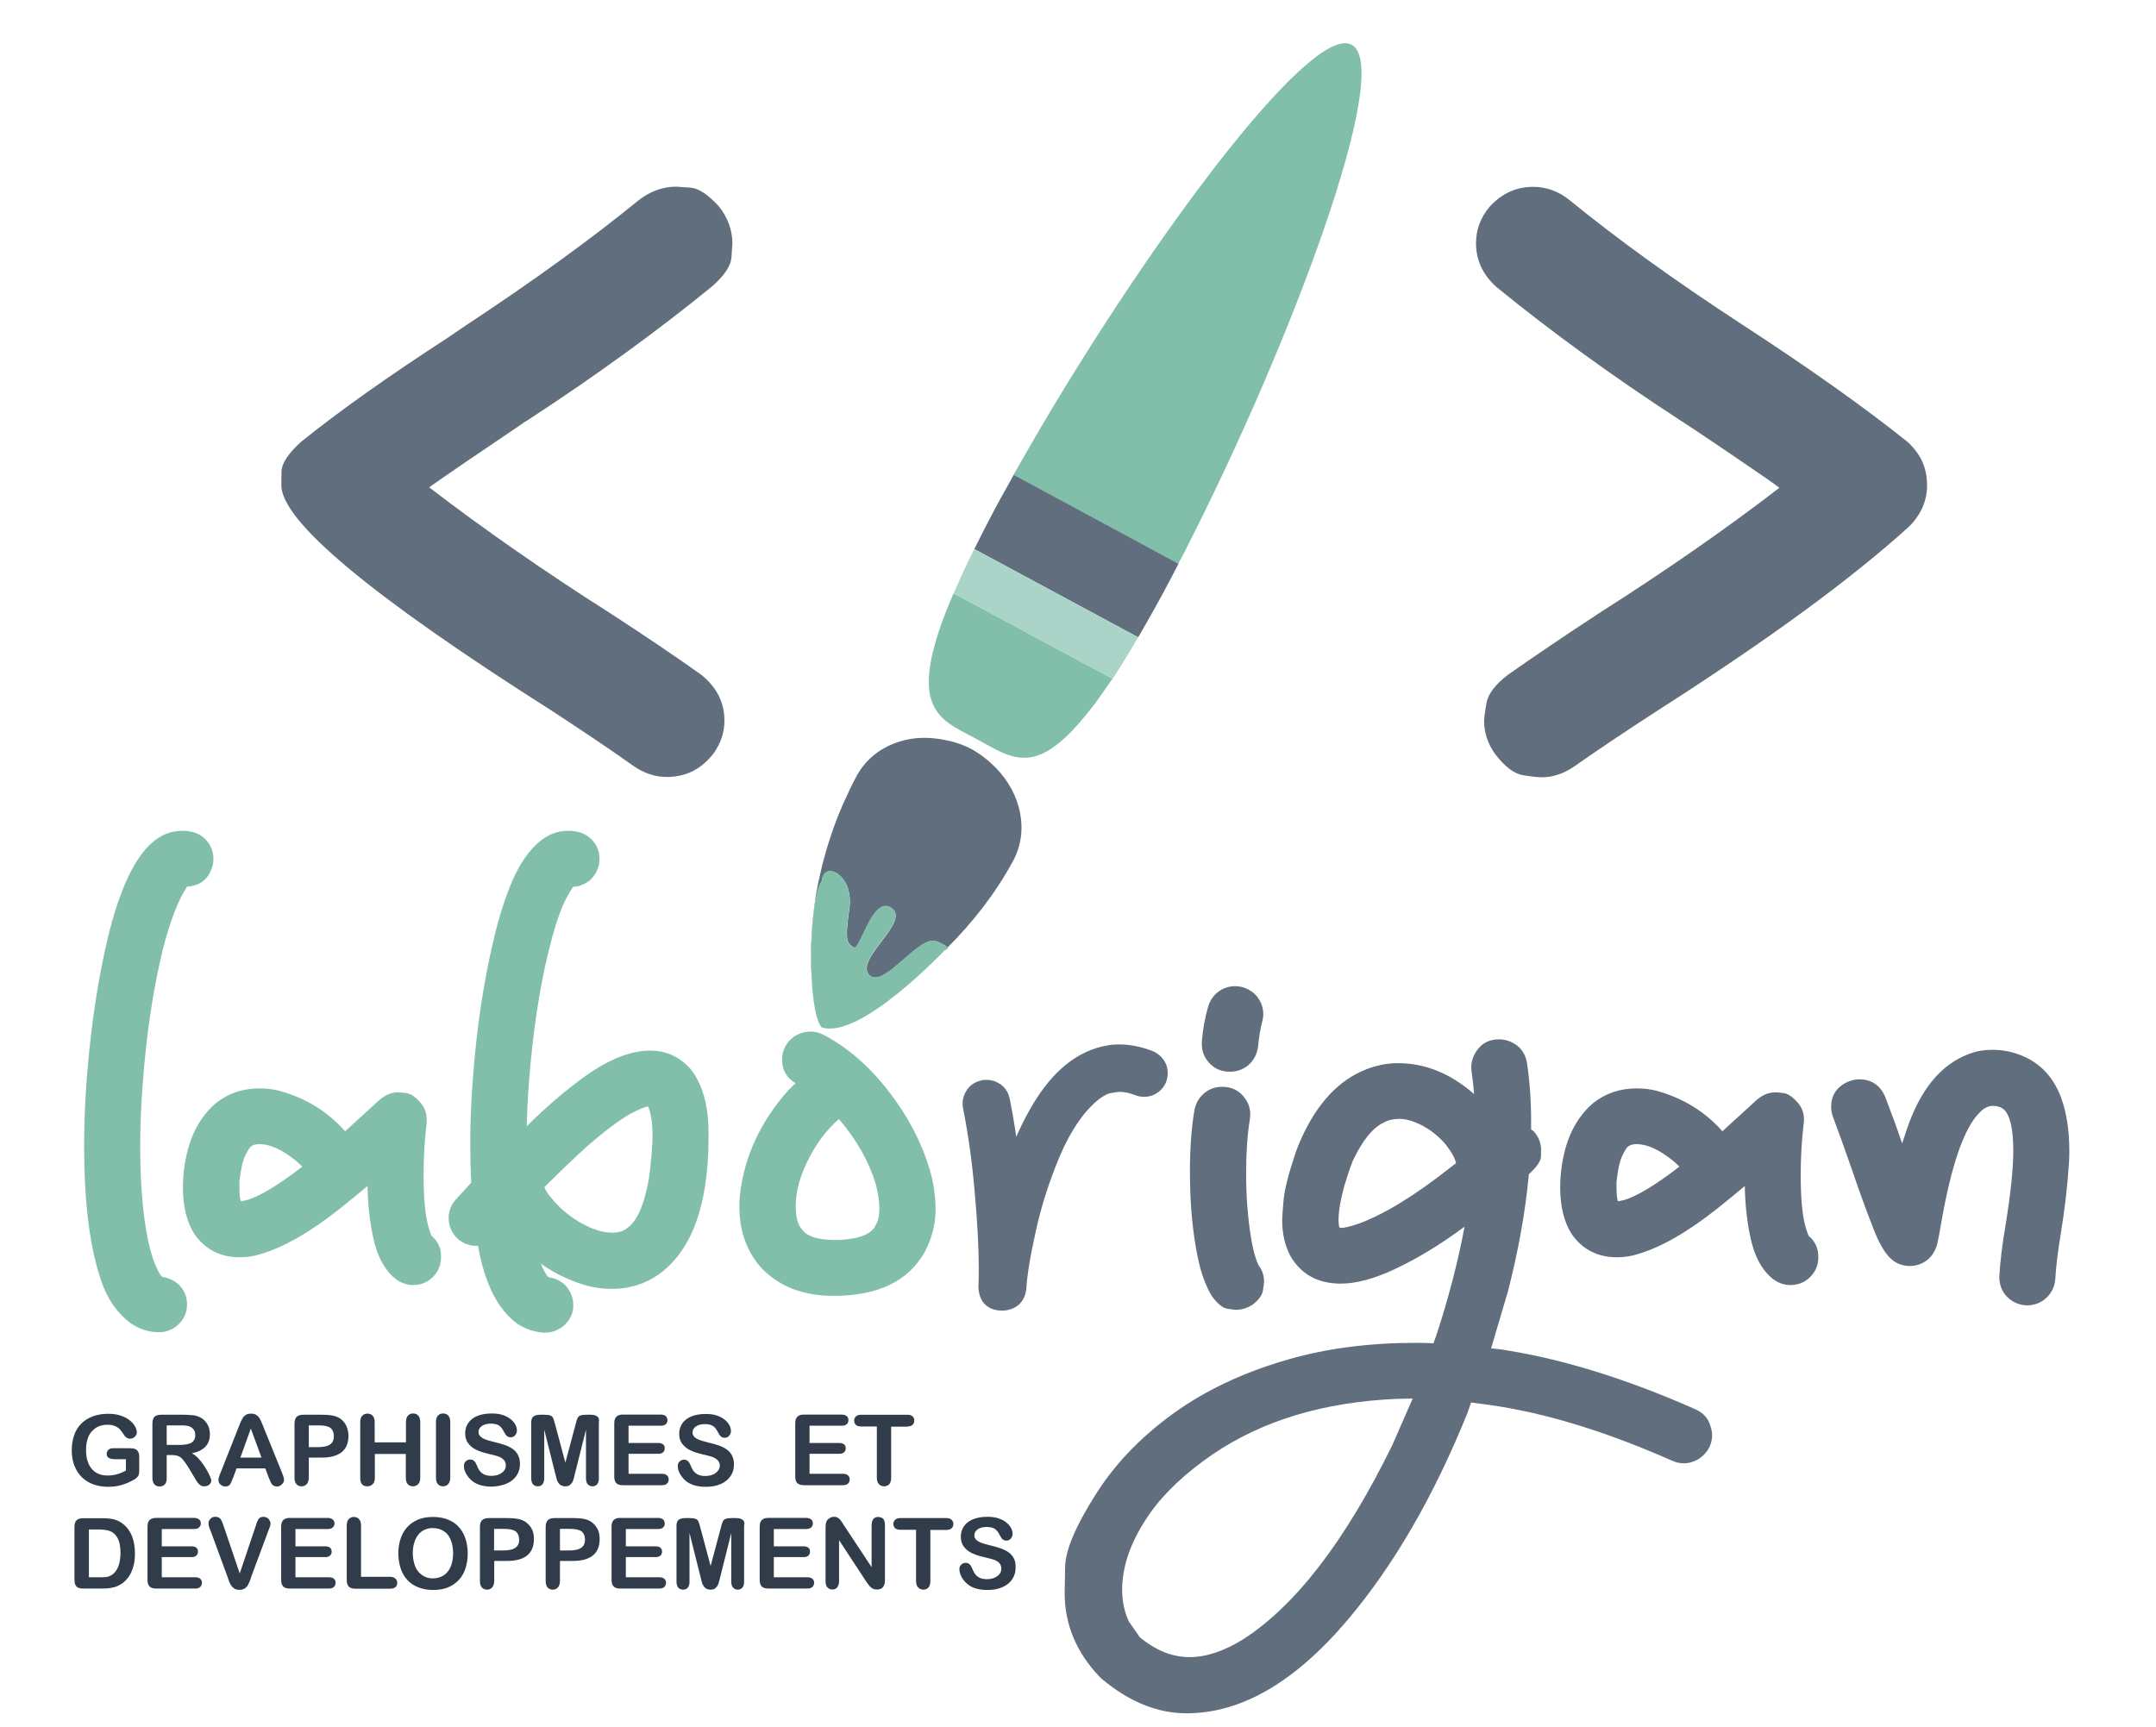
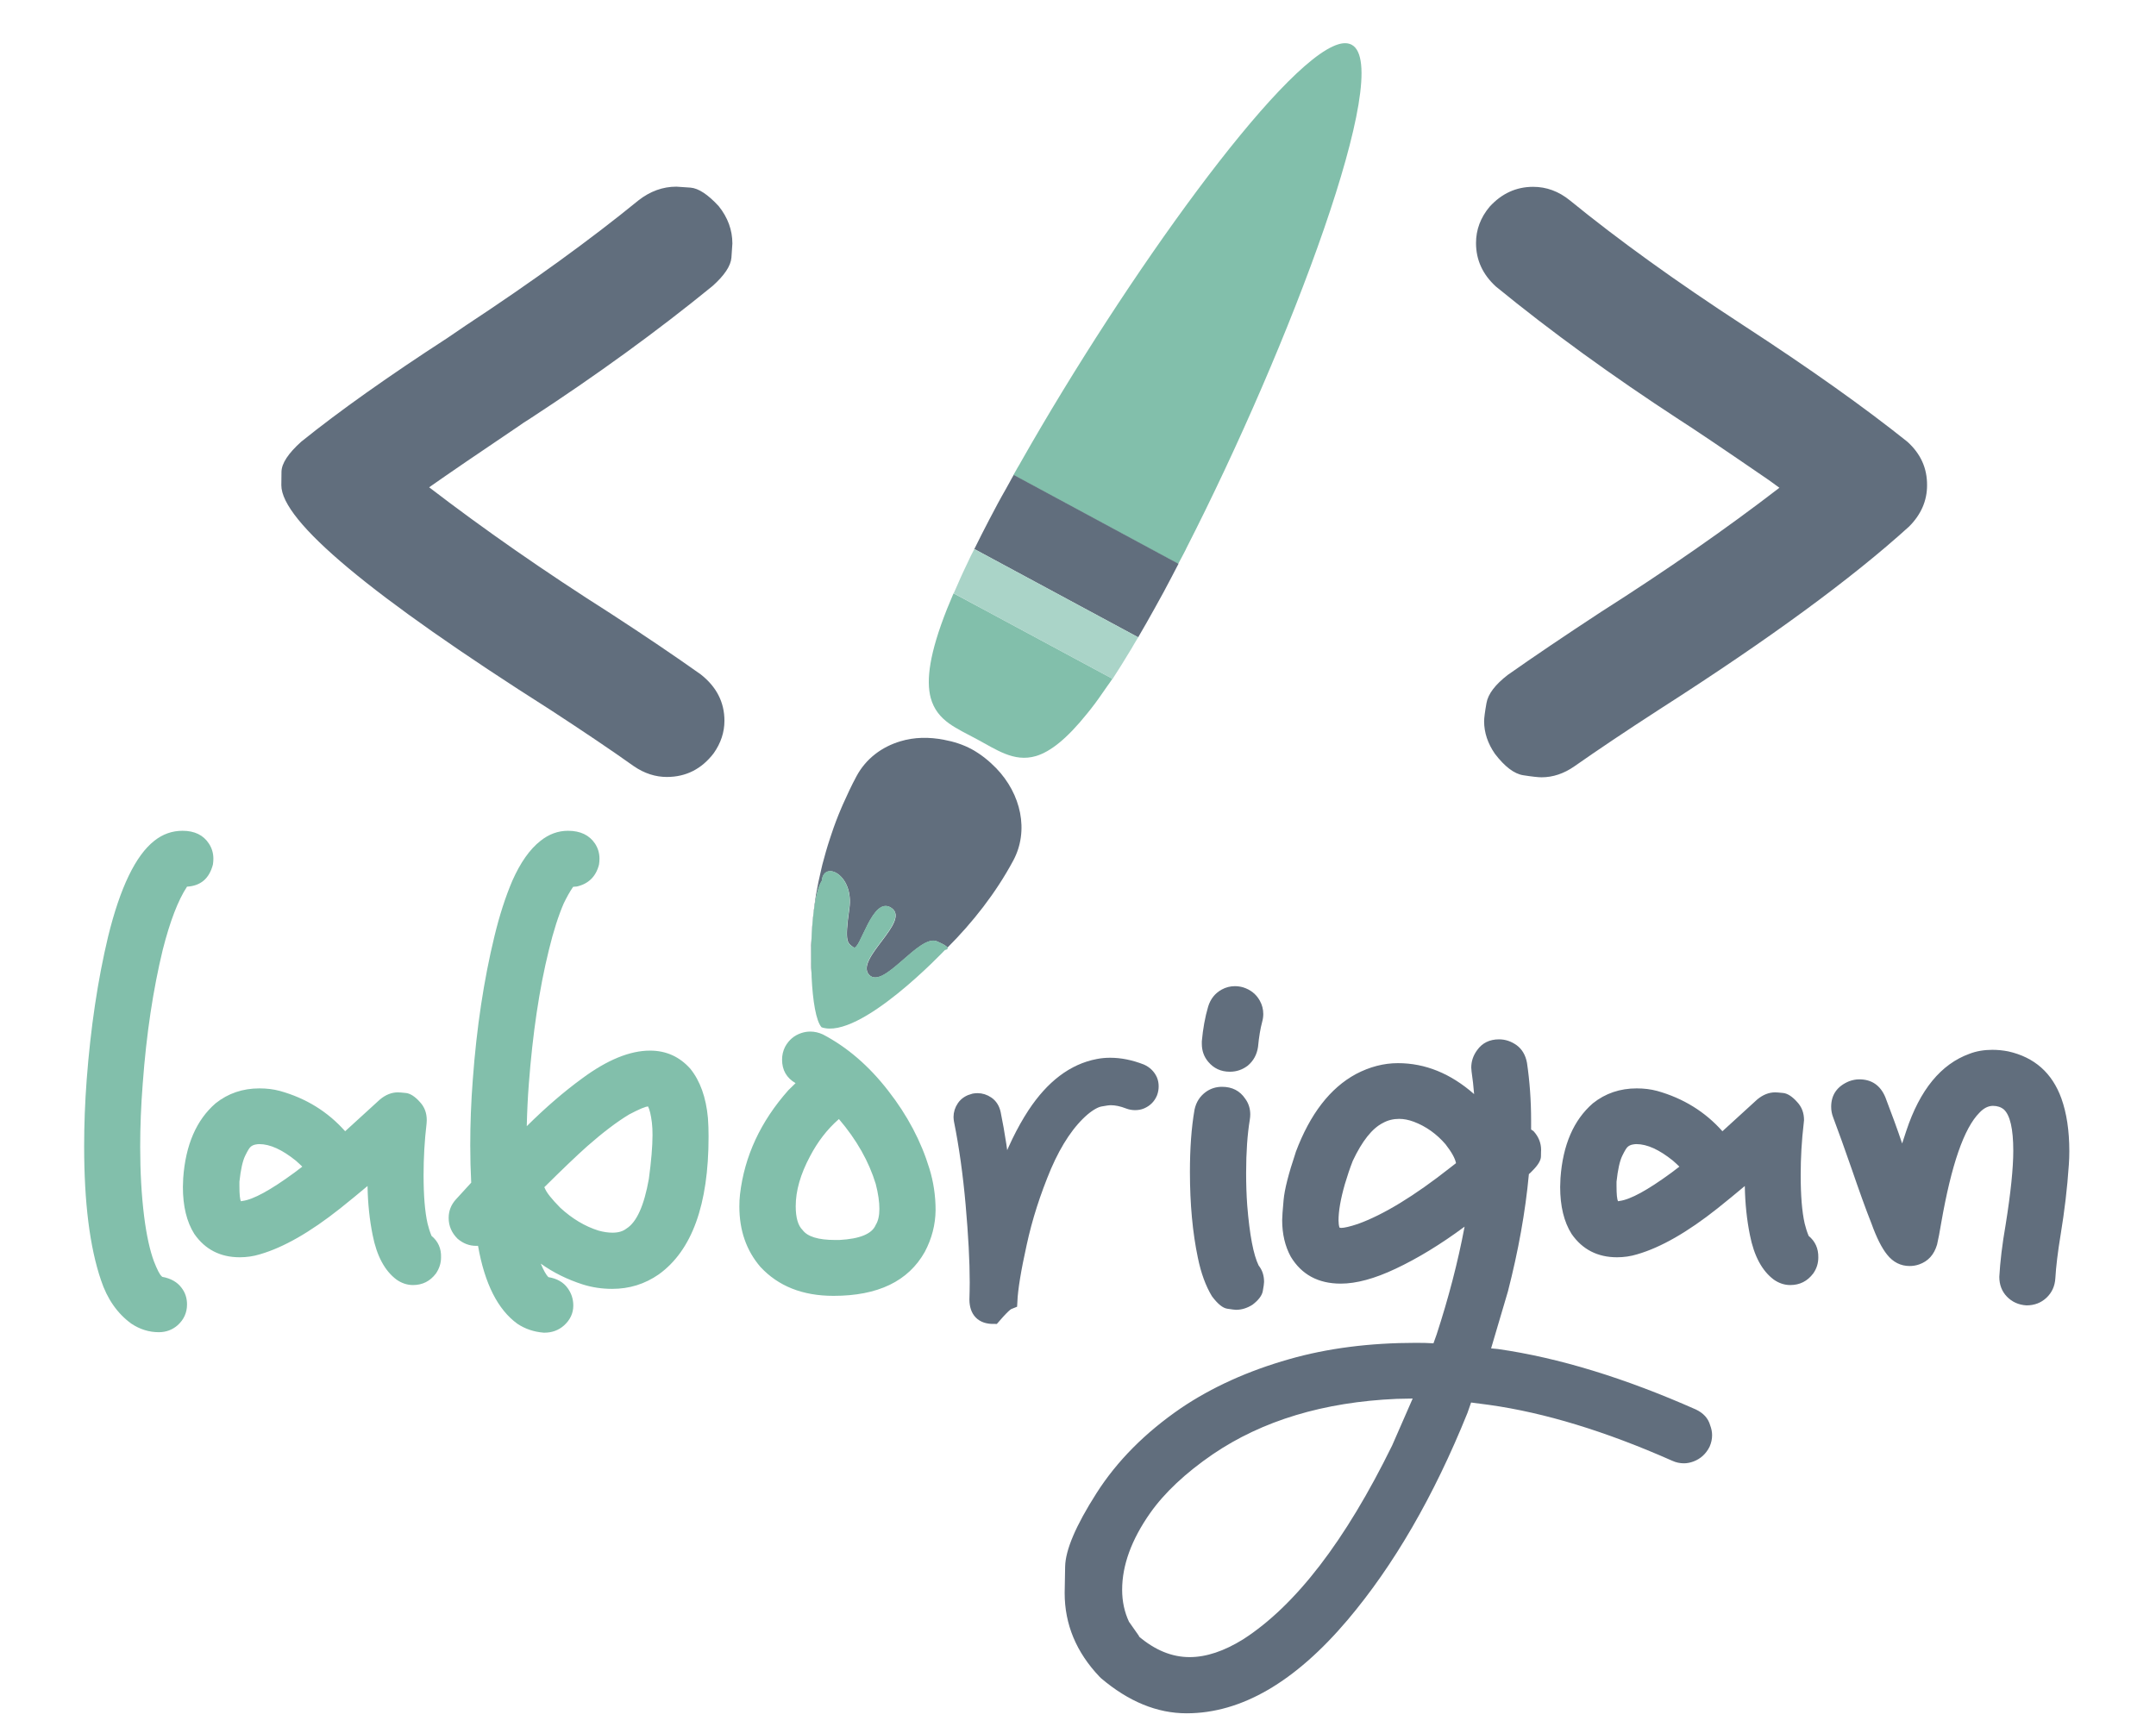
<svg xmlns="http://www.w3.org/2000/svg" version="1.1" id="_x31__1_" x="0px" y="0px" viewBox="0 0 1358 1088" style="enable-background:new 0 0 1358 1088;" xml:space="preserve">
  <style type="text/css">
	.st0{fill:#82BFAB;}
	.st1{fill:#616E7D;}
	.st2{fill:#AAD4C8;}
	.st3{fill:#303C4A;}
	.st4{fill:#616E7D;stroke:#616E7D;stroke-width:10;stroke-miterlimit:10;}
</style>
  <g id="Objet_dynamique_vectoriel_xA0_Image_1_">
    <path class="st0" d="M744.6,350.6c0.8-1.5,1.5-2.9,2.3-4.4l0.1-0.3C812.7,217.3,878.3,42.7,851.4,28.2c-2.3-1.2-5.1-1.3-8.4-0.3   c-36.6,11-134.1,147.2-199.5,262.3c-0.8,1.5-1.7,3-2.6,4.5l-0.5,0.9c-0.7,1.2-1.4,2.5-2.1,3.7l103.8,56   C743,353.7,743.8,352.2,744.6,350.6z" />
    <path class="st0" d="M600.6,373.8c-0.7,1.7-1.3,3.2-2,4.8c-0.7,1.6-1.3,3.3-2,4.8c-11.2,28.2-13.3,45.1-10.4,56.2   c2,7.4,6.2,12.3,11.6,16.2c5.2,3.7,11.4,6.6,17.7,10c6.1,3.3,11.8,6.8,17.6,9.1c6.1,2.4,12.4,3.5,19.5,1.4   c8.9-2.7,19.2-10.6,32.2-26.8c3.2-3.9,6.5-8.3,9.9-13.3c1-1.4,2-2.9,3-4.3l0.8-1.1c0.7-1,1.4-2,2.2-3.2l-82.5-44.4L600.6,373.8z" />
    <path class="st1" d="M628.7,316.8c-3.8,7.1-7.2,13.6-10.4,19.9c-0.8,1.6-1.6,3.1-2.3,4.6c-0.8,1.5-1.6,3.1-2.3,4.6l103.2,55.6   c0.8-1.4,1.7-3,2.6-4.5c0.9-1.5,1.7-3,2.6-4.5c3.5-6.2,7.1-12.6,10.9-19.6c1.5-2.8,3-5.7,4.5-8.5c0.8-1.5,1.6-3,2.4-4.6   c0.8-1.5,1.6-3,2.4-4.6l-103.8-56c-0.9,1.5-1.7,3-2.5,4.5c-0.8,1.5-1.7,3-2.5,4.5C631.8,311.2,630.2,314,628.7,316.8z" />
    <path class="st2" d="M611.3,350.6c-0.8,1.6-1.5,3.1-2.2,4.7l-0.2,0.4c-1.4,3-2.8,5.8-4,8.6c-0.7,1.6-1.4,3.2-2.1,4.8   c-0.7,1.6-1.5,3.3-2.1,4.7l17.6,9.5l82.5,44.4c0.9-1.4,1.9-3,2.8-4.4c0.9-1.4,1.8-2.9,2.8-4.4c1.7-2.7,3.4-5.5,5.2-8.5   c0.9-1.5,1.8-2.9,2.6-4.4c0.9-1.5,1.8-2.9,2.7-4.5l-103.2-55.6C612.8,347.6,612.1,349,611.3,350.6z" />
    <path class="st1" d="M612.2,472.1c-5.7-3.1-11.6-4.9-17.5-6c-9.5-1.9-18.9-1.7-27.5,0.9c-11.8,3.5-21.8,11-27.7,22   c-3.2,5.9-5.9,11.8-8.5,17.6l-1,2.3c-2.4,5.6-4.5,11.1-6.3,16.6l-1,3c-1.8,5.4-3.3,10.8-4.7,16.1l-0.7,3   c-1.3,5.4-2.4,10.7-3.3,15.9l-0.1,0.6c-0.2,1.2-0.3,2.4-0.5,3.6c-0.3,2-0.6,4-0.8,6c-0.2,1.5-0.3,3-0.5,4.5   c-0.2,1.9-0.4,3.8-0.5,5.7c-0.1,1.5-0.2,2.9-0.3,4.4c-0.1,1.8-0.2,3.6-0.3,5.4c-0.1,1.4-0.1,2.8-0.1,4.2c0,1.8,0,3.5,0,5.2   c0,1.3,0,2.6,0,4c0,1.7,0.1,3.4,0.2,5c0.1,1.1,0.1,2.3,0.2,3.4l0-0.4c-1.1-23.5,1.1-52.3,6.4-60.2c1.1-13,20.4-4,17.3,17.6   c-3.1,21.6-1.2,21.5,2.7,24.4c4,2.8,11.8-33.3,23.9-24.8c12.1,8.5-23.2,32.1-14.2,42c9.1,9.9,31.5-25.8,42.8-21   c4.2,1.8,6,3,6.6,3.9c15.8-15.8,30.4-34.3,41.4-54.8c10.1-18.8,5-42-10.8-58.3C623,479.4,618,475.3,612.2,472.1z" />
    <path class="st0" d="M590.1,593c-11.3-4.8-33.8,30.9-42.8,21c-9-9.9,26.3-33.6,14.2-42c-12.1-8.5-19.9,27.6-23.9,24.8   c-4-2.8-5.8-2.8-2.7-24.4c3.1-21.6-16.2-30.6-17.3-17.6c-5.3,8-7.5,36.7-6.4,60.2l0,0.4c0.7,15.1,2.8,28,6.3,31.8   c24,8.3,77.7-48.7,77.7-48.7s2.5-0.3,1.5-1.7C596.1,596,594.4,594.8,590.1,593z" />
  </g>
  <g id="_x3C_____x3E_">
    <g>
      <path class="st1" d="M434.9,118.2c-5.2-0.4-8.1-0.6-8.9-0.6c-8.5,0-16.5,2.9-23.8,8.6c-30.4,24.8-66.7,51.1-108.9,78.9l-11.3,7.7    c-37.3,24.2-68.1,46-92.3,65.5c-8.1,7.3-12.3,13.6-12.4,18.9c-0.1,5.3-0.1,8.1-0.1,8.5c0,22.6,56.5,69.8,169.6,141.6    c21,13.7,38.5,25.5,52.4,35.4c6.7,4.6,13.7,6.8,20.8,6.8c12.1,0,21.9-5,29.5-14.9c4.6-6.5,6.8-13.4,6.8-20.5    c0-11.7-5-21.4-14.9-29.2c-15.9-11.3-34.8-24.1-56.8-38.4c-41.9-26.6-79.9-53.1-114.3-79.5c12.7-8.9,31.4-21.7,56.2-38.4    c2.2-1.6,4.5-3.1,6.8-4.5c42.3-27.6,80.7-55.5,115.5-83.9c7.5-6.7,11.5-12.7,11.9-17.9s0.6-8.1,0.6-8.9c0-8.5-2.9-16.4-8.6-23.5    C446,122.6,440,118.6,434.9,118.2z M1201.4,278.3c-27-21.6-61.6-46.2-103.7-73.6c-42.2-27.5-78.4-53.6-108.8-78.4    c-7.1-5.8-14.9-8.6-23.2-8.6c-10.7,0-19.8,4.2-27.4,12.5c-5.8,6.9-8.6,14.6-8.6,22.9c0,10.7,4.2,19.8,12.5,27.4    c34.7,28.4,73.2,56.3,115.5,83.9c7.9,5,26.8,17.7,56.5,38.1l6.6,4.8c-33.5,25.8-71,51.9-112.5,78.3c-22.4,14.7-42,27.9-58.6,39.6    c-7.9,6.1-12.4,12-13.4,17.7c-1,5.6-1.5,9.5-1.5,11.5c0,7.1,2.3,14,6.8,20.5c6.2,8.1,12.1,12.6,17.8,13.5s9.6,1.3,11.6,1.3    c7.1,0,14-2.3,20.5-6.8c14.7-10.3,32.7-22.4,54.2-36.3c68.4-43.8,120.7-82.1,156.8-114.9c7.5-7.5,11.3-16.2,11.3-25.9    C1213.9,295,1209.8,285.9,1201.4,278.3z" />
    </g>
  </g>
  <g id="igan">
    <g>
      <path class="st1" d="M774.7,675.2c4.2,0,7.9-1.3,11.2-3.8c3.6-3,5.8-7,6.5-11.9c0.6-6.4,1.5-11.6,2.6-15.7c0.5-1.8,0.7-3.4,0.7-5    c0-2.9-0.7-5.7-2.2-8.4c-2.3-4.1-5.8-6.9-10.6-8.4c-1.8-0.5-3.5-0.7-5.1-0.7c-2.9,0-5.7,0.7-8.4,2.2c-4.1,2.3-6.9,5.8-8.4,10.6    c-2,6.8-3.3,14.1-4,21.9v1.6c0,4.3,1.3,8.1,4,11.3C764.5,673.1,769,675.2,774.7,675.2z M763.4,816.7c3.6,4.8,6.8,7.4,9.6,7.8    s4.6,0.7,5.5,0.7c3.6,0,7.1-1.1,10.4-3.2c3.8-2.9,6-5.8,6.5-8.6c0.5-2.8,0.8-4.7,0.8-5.8c0-4-1.1-7.4-3.4-10.3    c-3.3-6.7-5.7-19.3-7.2-37.8c-0.5-6.8-0.7-13.7-0.7-20.5c0-13.2,0.8-24.3,2.3-33.5c0.2-1.2,0.3-2.3,0.3-3.4c0-3.6-1-6.9-3.1-9.8    c-3.4-5.1-8.3-7.6-14.7-7.6c-3.6,0-7,1-10,3.1c-3.8,2.7-6.3,6.5-7.3,11.3c-2,11.5-2.9,24.6-2.9,39.2c0,20.3,1.7,38.4,5,54.1    C756.5,802.2,759.5,810.3,763.4,816.7z M1068.2,888c-44.7-19.8-86.3-32.6-124.7-38.1l-4.3-0.4l10.6-35.9c6.5-25.3,11-50,13.2-73.9    c0.4-0.3,1.2-1,2.3-2.2c3.5-3.5,5.3-6.5,5.3-9s0.1-3.8,0.1-4c0-4.4-1.6-8.4-4.8-11.9l-1.5-1V706c0-12.8-0.9-24.9-2.6-36.4    c-0.9-4.9-3.1-8.6-6.5-11.1c-3.5-2.5-7.2-3.7-11.1-3.7c-6,0-10.6,2.3-13.8,6.8c-2.5,3.4-3.7,7.1-3.7,11l0.2,2.5    c0.7,4.6,1.2,9.3,1.6,14.2c-14.8-13-30.8-19.5-48-19.5c-8.9,0-17.8,2.3-26.5,6.9c-16.2,8.8-28.8,25.1-37.8,49l-0.2,0.7    c-4.4,13.1-6.9,23-7.5,29.6c-0.6,6.6-0.9,10.8-0.9,12.7c0,8.7,1.8,16.4,5.4,23c6.8,11.3,17.3,17,31.5,17c9.8,0,21.3-3.1,34.6-9.4    c13.8-6.5,28.3-15.3,43.4-26.5c-4.2,22.3-10.1,44.9-17.6,67.9l-2,5.6c-3.1-0.2-6.8-0.3-10.9-0.3c-29.2,0-55.9,3.4-80,10.3    c-26,7.4-48.7,17.7-68.1,30.8c-22.6,15.5-40.3,33.3-53.3,53.7s-19.5,35.7-19.7,46.2c-0.2,10.5-0.3,16-0.3,16.6    c0,19.8,7.3,37.3,21.9,52.7l0.9,0.9c17.4,14.8,35.4,22.2,54,22.2c34.4,0,68.2-19.6,101.4-58.8c29.1-34.4,54.3-77.9,75.5-130.4    l2.3-6.6l11.4,1.5c34.9,4.9,73.3,16.6,115.3,35.2c2.4,1.1,4.9,1.6,7.3,1.6c2.1,0,4.1-0.4,6.2-1.2c4.4-1.7,7.7-4.7,10-9.2    c1.1-2.5,1.6-4.9,1.6-7.3c0-2-0.4-4.1-1.2-6.2C1075.9,893.4,1072.8,890.2,1068.2,888z M913.5,735.6    c-22.7,17.9-42.1,29.7-58.2,35.5c-5.1,1.7-8.6,2.5-10.6,2.5l-1-0.2c-0.4-1.3-0.6-2.8-0.6-4.5c0-5.9,1.3-13.5,4-22.9    c1.5-5,3.1-9.9,5-14.7c5.9-12.5,12.2-20.4,18.9-23.8c3.2-1.8,6.7-2.6,10.3-2.6c2.9,0,6,0.6,9.2,1.8c7.7,2.9,14.4,7.7,20,14.2    c3.8,4.9,6,8.8,6.6,11.9L913.5,735.6z M876.9,910.6c-29.5,60.2-60.8,100.9-93.9,122.2c-11.9,7.4-23.2,11.2-33.7,11.2    c-11.2,0-21.9-4.4-32.3-13.3l0.7,0.4l-6.6-9.4c-2.8-6-4.3-12.7-4.3-20.1c0-15.5,5.9-31.6,17.6-48.3c9.1-12.9,22.3-25.3,39.5-37.1    c31.2-21.2,69.8-32.9,115.8-34.9l10.1-0.2L876.9,910.6z M1139.2,778.6c-1.1-2.7-1.9-5.3-2.5-7.8c-1.7-7.5-2.5-17.7-2.5-30.5    c0-10.8,0.6-21.6,1.9-32.6l0.2-2c0-4.5-1.4-8.3-4.3-11.4c-3.1-3.5-6.1-5.4-8.8-5.7c-2.7-0.3-4.4-0.4-5.1-0.4    c-3.9,0-7.7,1.5-11.3,4.5l-21.9,20c-10.9-12.3-24.7-20.8-41.1-25.4c-4.1-1.1-8.4-1.6-12.9-1.6c-10.5,0-19.7,3.1-27.6,9.4    c-12.1,10.5-18.9,26.2-20.4,47.1l-0.2,5.6c0,12.1,2.4,22,7.2,29.6c6.8,9.8,16.4,14.7,28.6,14.7c4.3,0,8.6-0.6,12.8-1.9    c14.8-4.3,31.6-13.9,50.5-28.9c5.9-4.7,11.6-9.4,17.2-14.1c0.2,11.2,1.3,21.4,3.2,30.8c2.6,13.3,7.7,22.7,15.1,28.2    c3.3,2.3,6.8,3.4,10.3,3.4c6,0,10.8-2.4,14.5-7.3c2.2-3.1,3.2-6.5,3.2-10.1C1145.4,786.5,1143.3,782,1139.2,778.6z M1052.8,738.8    c-15,11-25.8,16.9-32.6,17.8l-1,0.2c-0.7-1.1-1-4.3-1-9.8v-2.5c0.8-7.5,2-13,3.6-16.3c1.6-3.3,2.8-5.3,3.7-5.9    c0.8-0.6,1.7-1,2.7-1.2c1-0.2,1.8-0.3,2.5-0.3c6.8,0,14.4,3.5,23,10.4c1.6,1.4,2.9,2.6,4.1,3.8L1052.8,738.8z M1298.4,692    c-5.8-16-16.9-25.9-33.4-29.6c-3.5-0.7-6.9-1-10.1-1c-5.2,0-10,0.8-14.4,2.5c-17.9,6.5-31.2,22.6-39.8,48.6l-2.6,7.9    c-3-9-6.6-18.7-10.6-29.2c-3.1-7.4-8.6-11.2-16.4-11.2c-2.1,0-4.2,0.4-6.4,1.2c-7.5,3.1-11.3,8.5-11.3,16.1c0,2.3,0.4,4.5,1.3,6.8    c3.3,8.8,7.2,19.6,11.6,32.3c4.7,13.7,8.8,25.2,12.5,34.5c3.2,8.9,6.5,15.4,9.8,19.5c3.8,4.8,8.6,7.2,14.2,7.2c2,0,4-0.3,6-1    c5.7-2,9.4-6.1,11.3-12.5c0.8-3.5,1.7-8.1,2.6-13.6c6.4-36.7,14.4-59.8,24.1-69.5c2.6-2.8,5.5-4.3,8.5-4.3c2.8,0,5.1,0.8,6.9,2.3    c3.9,3.6,5.9,12.3,5.9,26c0,11-1.6,26.5-4.8,46.5c-2.2,12.6-3.5,23.6-4,32.9c0,5,1.6,9.2,4.8,12.5s7.3,5.2,12.3,5.5    c5,0,9.2-1.6,12.6-4.8c3.4-3.2,5.3-7.3,5.6-12.3c0.4-7.1,1.5-16.4,3.4-27.9c2.3-14,4.1-28.6,5.1-43.7c0.2-2.7,0.3-5.5,0.3-8.4    C1303.4,712.3,1301.7,701.2,1298.4,692z" />
    </g>
  </g>
  <g id="labo">
    <g>
      <path class="st0" d="M102.1,804.4l-0.3-0.4c-1.1-0.8-2.7-3.9-4.8-9.2c-2.6-7-4.7-16.5-6.2-28.3c-1.7-13.6-2.5-28.3-2.5-44    c0-12.5,0.5-25.8,1.6-39.8c2.3-31.4,6.6-59.5,12.6-84.3c4.6-18.1,9.7-31.3,15.3-39.8c8.6-0.5,14-5.1,16.3-13.9    c0.2-1.3,0.3-2.5,0.3-3.7c0-3.4-0.9-6.6-2.8-9.5c-3.5-5.4-9.1-8.1-16.6-8.1c-6.6,0-12.5,2.1-17.8,6.3    c-11.8,9.3-21.5,29.4-29.1,60.3c-6.5,27.2-11,57.3-13.5,90.2c-1.1,14.5-1.6,28.5-1.6,42c0,35.3,3.5,63.4,10.6,84.3    c3.9,11.8,10.3,21,19.1,27.4c5.4,3.6,11.2,5.4,17.3,5.4c4.6,0,8.6-1.5,11.9-4.4c3.9-3.5,5.9-7.9,5.9-13.1c0-3.9-1.1-7.4-3.4-10.4    C111.7,807.7,107.6,805.4,102.1,804.4z M271.8,778.6c-1.1-2.7-1.9-5.3-2.5-7.8c-1.7-7.5-2.5-17.7-2.5-30.5    c0-10.8,0.6-21.6,1.9-32.6l0.1-2c0-4.5-1.4-8.3-4.3-11.4c-3.1-3.5-6.1-5.4-8.8-5.7c-2.7-0.3-4.4-0.4-5.1-0.4    c-3.9,0-7.7,1.5-11.3,4.5l-21.9,20c-10.9-12.3-24.6-20.8-41.1-25.4c-4.1-1.1-8.4-1.6-12.9-1.6c-10.5,0-19.7,3.1-27.6,9.4    c-12.1,10.5-18.9,26.2-20.4,47.1l-0.2,5.6c0,12.1,2.4,22,7.2,29.6c6.8,9.8,16.4,14.7,28.6,14.7c4.3,0,8.6-0.6,12.8-1.9    c14.8-4.3,31.6-13.9,50.5-28.9c5.9-4.7,11.6-9.4,17.2-14.1c0.2,11.2,1.3,21.4,3.2,30.8c2.6,13.3,7.7,22.7,15.1,28.2    c3.3,2.3,6.8,3.4,10.3,3.4c6,0,10.8-2.4,14.5-7.3c2.1-3.1,3.2-6.5,3.2-10.1C278,786.5,275.9,782,271.8,778.6z M185.4,738.8    c-15,11-25.8,16.9-32.6,17.8l-1,0.2c-0.7-1.1-1-4.3-1-9.8v-2.5c0.8-7.5,2-13,3.6-16.3s2.8-5.3,3.7-5.9c0.8-0.6,1.7-1,2.7-1.2    c1-0.2,1.8-0.3,2.5-0.3c6.8,0,14.4,3.5,23,10.4c1.6,1.4,2.9,2.6,4.1,3.8L185.4,738.8z M434.8,673.3c-6.8-7.6-15.2-11.4-25.4-11.4    c-12.6,0-26.9,5.8-42.7,17.5c-11.4,8.3-23,18.3-34.9,30.1c0.2-8.8,0.6-17.7,1.3-26.7c2.4-31.4,6.5-59.5,12.6-84.2    c2.9-12,6.1-21.9,9.4-29.5c1.8-3.7,3.7-7.2,5.9-10.4l2.4-0.2c7.3-1.7,12-6.3,13.9-13.8c0.2-1.3,0.3-2.5,0.3-3.7    c0-3.4-0.9-6.6-2.8-9.5c-3.6-5.4-9.3-8.1-17-8.1c-6.3,0-12,2.1-17.3,6.3c-6.8,5.3-12.7,13.7-17.8,25.2    c-4.3,10.1-8.1,21.8-11.3,35.1c-6.6,27.2-11.2,57.3-13.6,90.2c-1.1,14.1-1.6,27.9-1.6,41.4c0,7.9,0.2,15.8,0.6,23.5    c-3.3,3.6-6.5,7.1-9.6,10.5c-3.1,3.4-4.6,7.3-4.6,11.7c0,5.1,1.9,9.4,5.6,13.1c3.5,3,7.4,4.5,11.7,4.5h1.2    c4.2,23.9,12.5,40.2,24.8,49.1c4.8,3.2,10.3,5.1,16.6,5.6h0.4c4.8,0,8.9-1.5,12.3-4.5c3.9-3.5,5.9-7.7,5.9-12.6    c0-4.1-1.2-7.7-3.5-10.9c-2.6-3.7-6.7-6.1-12.2-7c-1.4-1.4-3-4.2-4.8-8.5c8,5.7,16.8,10,26.4,13.1c6,1.9,12.2,2.8,18.6,2.8    c10.8,0,20.5-3,29.3-9.1c20.9-15,31.4-43.9,31.4-86.7c0-4.1-0.1-8.1-0.4-11.9C444.7,691.3,441,681,434.8,673.3z M408.7,742.7    c-3,16.9-7.7,27.3-14.1,31.3c-2.3,1.8-5.2,2.6-8.8,2.6c-2.6,0-5.6-0.4-8.8-1.3c-8.6-2.7-16.6-7.5-24.1-14.4    c-5.5-5.6-8.8-9.7-9.8-12.5l-0.3-0.4c11.5-11.4,20.5-20,27-25.8c9.9-8.7,18.7-15.4,26.5-20.1c6.3-3.3,10.2-5,11.9-5    c1,2,1.8,5.3,2.4,10.1c0.3,2.3,0.4,5,0.4,7.9C411,722.3,410.2,731.5,408.7,742.7z M585.4,736.2c-5.2-17.1-13.8-33.5-26-49.1    c-12.1-15.6-25.8-27.4-41.1-35.4c-2.6-1.2-5.3-1.8-7.9-1.8c-1.9,0-3.7,0.3-5.6,0.9c-4.5,1.5-7.9,4.3-10.3,8.7    c-1.3,2.6-1.9,5.3-1.9,8.1c0,6.5,2.8,11.5,8.5,14.8l-4.5,4.4c-17.5,19.7-27.7,41.6-30.5,65.7c-0.3,2.5-0.4,5.1-0.4,7.6    c0,15.1,4.4,27.7,13.2,38c11.3,12.2,26.6,18.3,46.1,18.3c28,0,47.1-9.2,57.5-27.7c4.4-8.3,6.7-17.1,6.8-26.3    C589.3,753.4,588,744.6,585.4,736.2z M551.6,771.7c-2.3,5.6-9.9,8.8-22.9,9.5H526c-10.6,0-17.4-2.1-20.5-6.3    c-2.8-2.7-4.3-7.7-4.3-15c0-9.7,3-20.2,9-31.4c4.8-9.2,10.8-17,18-23.3l0.2-0.2c11.2,13.1,18.9,26.8,23.2,40.9    c1.6,6.2,2.3,11.4,2.3,15.7C553.9,766,553.1,769.3,551.6,771.7z" />
    </g>
  </g>
  <g id="GRAPHISMES__ET__DEVELOPPEMENTS">
    <g>
-       <path class="st3" d="M84.6,912.7c-0.9-0.2-1.9-0.3-3.2-0.3H71.2c-1.2,0-2.2,0.3-2.9,1c-0.7,0.7-1.1,1.5-1.1,2.5    c0,1.2,0.4,2.1,1.3,2.6s2.1,0.8,3.8,0.8h7v7.2c-1.9,1-3.7,1.8-5.6,2.3c-1.8,0.5-3.8,0.8-5.9,0.8c-4.3,0-7.6-1.4-10-4.2    c-2.4-2.8-3.6-6.8-3.6-12c0-2.4,0.3-4.6,0.9-6.6s1.5-3.7,2.7-5s2.6-2.4,4.2-3.1s3.5-1.1,5.6-1.1c2,0,3.7,0.3,5,0.9    c1.3,0.6,2.3,1.3,3.1,2.2c0.8,0.9,1.7,2.2,2.8,3.9c0.4,0.5,0.9,1,1.5,1.3c0.6,0.3,1.2,0.5,1.9,0.5c1.2,0,2.2-0.4,3-1.2    s1.3-1.8,1.3-2.9c0-1-0.4-2.3-1.1-3.6c-0.7-1.3-1.8-2.6-3.3-3.8s-3.3-2.2-5.6-3c-2.3-0.8-5-1.2-7.9-1.2c-3.6,0-6.9,0.5-9.8,1.6    s-5.3,2.6-7.3,4.6c-2,2-3.5,4.4-4.5,7.3s-1.5,6-1.5,9.5c0,3.5,0.5,6.7,1.6,9.5s2.6,5.3,4.6,7.3c2,2,4.4,3.5,7.2,4.6    c2.8,1,5.9,1.6,9.4,1.6c2.9,0,5.7-0.3,8.1-1c2.5-0.7,5.1-1.7,7.8-3.2c0.9-0.5,1.7-1,2.3-1.6s1-1.2,1.2-1.8    c0.2-0.7,0.3-1.6,0.3-2.7v-8.5c0-1.5-0.3-2.7-0.8-3.5C86.2,913.4,85.5,912.9,84.6,912.7z M132.5,934.6c0.4-0.6,0.6-1.2,0.6-1.7    c0-0.6-0.3-1.6-1-3.1s-1.5-3.2-2.7-5.1s-2.4-3.6-3.9-5.3s-3-2.9-4.6-3.8c3.8-0.8,6.6-2.2,8.5-4.2c1.9-2,2.8-4.6,2.8-7.9    c0-1.6-0.3-3.1-0.8-4.6c-0.6-1.4-1.4-2.7-2.4-3.8c-1.1-1.1-2.3-1.9-3.7-2.5c-1.2-0.5-2.4-0.9-3.9-1s-3.2-0.3-5.2-0.3h-14.7    c-1.9,0-3.3,0.4-4.2,1.3s-1.3,2.3-1.3,4.2V931c0,1.8,0.4,3.2,1.2,4.1c0.8,0.9,1.9,1.4,3.3,1.4c1.3,0,2.4-0.4,3.3-1.3    s1.2-2.3,1.2-4.2v-14.3h3.2c1.6,0,2.9,0.2,4,0.6c1.1,0.4,2.1,1.2,3.1,2.4c1,1.2,2.2,2.8,3.5,5l3.6,6c0.8,1.4,1.5,2.5,2,3.2    c0.5,0.7,1.1,1.3,1.8,1.8s1.5,0.7,2.5,0.7c0.9,0,1.6-0.2,2.3-0.5C131.6,935.6,132.1,935.1,132.5,934.6z M118.6,909.7    c-1.5,0.4-3.3,0.6-5.5,0.6h-8.1V898h8.3c3.1,0,5.2,0.2,6.2,0.7c1.1,0.5,2,1.2,2.6,2.1c0.6,0.9,0.9,2,0.9,3.3    c0,1.6-0.4,2.8-1.2,3.7C121.2,908.7,120.1,909.3,118.6,909.7z M178.9,932.3c0-1-0.5-2.6-1.4-4.8l-11.6-28.6    c-0.6-1.4-1-2.6-1.4-3.4s-0.8-1.7-1.3-2.4s-1.2-1.4-2-1.8c-0.8-0.5-1.9-0.7-3.1-0.7c-1.2,0-2.3,0.2-3.1,0.7    c-0.8,0.5-1.5,1.1-2,1.9c-0.5,0.8-1,1.7-1.5,2.9c-0.5,1.2-0.9,2.2-1.2,3l-11.4,28.8c-0.5,1.2-0.8,2-1,2.7    c-0.2,0.7-0.3,1.3-0.3,1.9c0,1,0.4,2,1.3,2.8c0.9,0.8,1.9,1.2,3,1.2c1.3,0,2.3-0.4,2.9-1.2c0.6-0.8,1.3-2.3,2.1-4.5l2.1-5.7h18.1    l2.1,5.6c0.3,0.7,0.6,1.5,1,2.4c0.4,0.9,0.8,1.6,1.1,2c0.3,0.4,0.8,0.8,1.3,1c0.5,0.3,1.1,0.4,1.8,0.4c1.2,0,2.3-0.4,3.1-1.3    C178.5,934.3,178.9,933.3,178.9,932.3z M151.4,918.3L158,900l6.7,18.3H151.4z M218.4,898.9c-0.7-1.7-1.7-3.1-3-4.3    c-1.3-1.2-2.9-2-4.7-2.5c-1.8-0.5-4.5-0.8-7.9-0.8h-11.6c-2,0-3.4,0.4-4.3,1.3c-0.9,0.8-1.4,2.3-1.4,4.2V931c0,1.8,0.4,3.1,1.2,4    s1.9,1.4,3.3,1.4c1.3,0,2.4-0.5,3.2-1.4s1.3-2.3,1.3-4.1v-12.6h8.3c5.5,0,9.7-1.2,12.5-3.5c2.8-2.3,4.2-5.8,4.2-10.3    C219.4,902.5,219.1,900.6,218.4,898.9z M209.2,908.8c-0.8,1-1.8,1.7-3.3,2.2c-1.4,0.4-3.2,0.7-5.3,0.7h-6.1V898h6.1    c4,0,6.7,0.7,8,2c1.1,1.2,1.7,2.8,1.7,4.8C210.3,906.4,209.9,907.7,209.2,908.8z M231.5,936.4c1.3,0,2.4-0.5,3.3-1.4    s1.3-2.3,1.3-4.1V916h19.5v14.9c0,1.8,0.4,3.2,1.2,4.1s1.9,1.4,3.3,1.4c1.3,0,2.4-0.5,3.3-1.4s1.3-2.3,1.3-4.1v-35    c0-1.8-0.4-3.2-1.3-4.1c-0.8-0.9-1.9-1.3-3.3-1.3c-1.3,0-2.4,0.5-3.2,1.4s-1.2,2.3-1.2,4.1v12.7H236V896c0-1.8-0.4-3.2-1.3-4.1    c-0.8-0.9-1.9-1.3-3.3-1.3c-1.4,0-2.5,0.5-3.3,1.4c-0.8,0.9-1.2,2.3-1.2,4.1v35c0,1.8,0.4,3.2,1.2,4.1S230.1,936.4,231.5,936.4z     M279,936.4c1.4,0,2.5-0.5,3.3-1.4s1.3-2.3,1.3-4.1v-35c0-1.8-0.4-3.2-1.3-4.1c-0.8-0.9-1.9-1.3-3.3-1.3c-1.3,0-2.4,0.5-3.2,1.4    s-1.2,2.3-1.2,4.1v35c0,1.8,0.4,3.2,1.3,4.1S277.7,936.4,279,936.4z M319.3,934.6c2.7-1.2,4.7-2.9,6.1-5c1.4-2.1,2.1-4.5,2.1-7.2    c0-2.2-0.4-4.1-1.2-5.7c-0.8-1.5-1.9-2.8-3.3-3.8s-3.2-1.9-5.2-2.6c-2-0.7-4.3-1.3-6.8-1.9c-2-0.5-3.4-0.9-4.3-1.2    s-1.7-0.6-2.6-1.1c-0.9-0.5-1.5-1-2-1.7c-0.5-0.7-0.7-1.4-0.7-2.3c0-1.4,0.7-2.7,2.1-3.7c1.4-1,3.3-1.5,5.6-1.5    c2.5,0,4.3,0.5,5.5,1.4s2.1,2.3,2.9,3.9c0.6,1.2,1.2,2,1.8,2.5c0.5,0.5,1.3,0.8,2.4,0.8c1.1,0,2.1-0.4,2.8-1.3s1.1-1.8,1.1-2.9    c0-1.2-0.3-2.4-0.9-3.6c-0.6-1.2-1.6-2.4-2.9-3.5c-1.3-1.1-3-2-5-2.7c-2-0.7-4.4-1-7.1-1c-3.4,0-6.4,0.5-8.9,1.5s-4.5,2.5-5.8,4.4    c-1.3,1.9-2,4.1-2,6.5c0,2.6,0.6,4.7,1.9,6.4c1.3,1.7,3,3.1,5.1,4.1s4.8,1.9,8,2.6c2.4,0.5,4.3,1.1,5.7,1.5    c1.4,0.5,2.6,1.2,3.5,2.1c0.9,0.9,1.4,2.1,1.4,3.6c0,1.9-0.8,3.4-2.5,4.7c-1.7,1.2-3.8,1.9-6.5,1.9c-1.9,0-3.5-0.3-4.7-0.9    c-1.2-0.6-2.1-1.4-2.8-2.3c-0.7-1-1.3-2.1-1.8-3.5c-0.5-1.2-1-2.1-1.7-2.7c-0.7-0.6-1.5-0.9-2.4-0.9c-1.2,0-2.1,0.4-2.9,1.2    c-0.8,0.8-1.1,1.7-1.1,2.8c0,1.9,0.6,3.8,1.9,5.8c1.3,2,2.9,3.6,4.9,4.8c2.9,1.7,6.5,2.5,10.9,2.5    C313.5,936.4,316.6,935.8,319.3,934.6z M376.1,892.3c-1-0.7-2.4-1-4.1-1h-2.8c-1.7,0-2.9,0.2-3.7,0.5s-1.3,0.8-1.7,1.6    c-0.4,0.8-0.8,2.1-1.2,3.8l-6.5,24.3l-6.5-24.3c-0.5-1.8-0.9-3.1-1.2-3.8s-0.9-1.3-1.7-1.6c-0.8-0.3-2-0.5-3.7-0.5h-2.8    c-1.7,0-3.1,0.3-4.1,1c-1,0.7-1.5,2-1.5,3.9v35.1c0,1.7,0.4,3,1.1,3.8s1.8,1.3,3,1.3c1.3,0,2.3-0.4,3-1.3s1.1-2.1,1.1-3.8v-30.6    l7.1,28.3c0.2,0.9,0.5,1.8,0.7,2.7c0.2,0.9,0.5,1.6,1,2.3c0.4,0.7,1,1.3,1.7,1.7s1.6,0.7,2.7,0.7c1.4,0,2.5-0.3,3.3-1.1    s1.3-1.5,1.6-2.3s0.7-2.2,1.1-4l7.1-28.3v30.6c0,1.7,0.4,3,1.1,3.8c0.8,0.8,1.8,1.3,2.9,1.3c1.3,0,2.3-0.4,3-1.3    c0.8-0.8,1.1-2.1,1.1-3.8v-35.1C377.6,894.3,377.1,893,376.1,892.3z M416.9,928.5h-21v-12.6h18.7c1.4,0,2.4-0.3,3.1-1    c0.7-0.6,1-1.5,1-2.5c0-1-0.3-1.8-1-2.4s-1.7-0.9-3.1-0.9h-18.7v-10.9h20.3c1.4,0,2.5-0.3,3.2-1c0.7-0.6,1-1.5,1-2.5    c0-1-0.4-1.9-1-2.5c-0.7-0.6-1.8-1-3.2-1h-23.8c-1.3,0-2.3,0.2-3.1,0.6s-1.4,1-1.8,1.8c-0.4,0.8-0.6,1.9-0.6,3.2v33.4    c0,1.9,0.4,3.3,1.3,4.2c0.9,0.9,2.3,1.3,4.2,1.3h24.5c1.4,0,2.5-0.3,3.2-1c0.7-0.7,1.1-1.5,1.1-2.6c0-1.1-0.4-2-1.1-2.6    C419.4,928.8,418.3,928.5,416.9,928.5z M450.8,928c-1.7,1.2-3.8,1.9-6.5,1.9c-1.9,0-3.5-0.3-4.7-0.9c-1.2-0.6-2.1-1.4-2.8-2.3    c-0.7-1-1.3-2.1-1.8-3.5c-0.5-1.2-1-2.1-1.7-2.7c-0.7-0.6-1.5-0.9-2.4-0.9c-1.2,0-2.1,0.4-2.9,1.2c-0.8,0.8-1.1,1.7-1.1,2.8    c0,1.9,0.6,3.8,1.9,5.8c1.3,2,2.9,3.6,4.9,4.8c2.9,1.7,6.5,2.5,10.9,2.5c3.7,0,6.8-0.6,9.5-1.8s4.7-2.9,6.1-5    c1.4-2.1,2.1-4.5,2.1-7.2c0-2.2-0.4-4.1-1.2-5.7c-0.8-1.5-1.9-2.8-3.3-3.8s-3.2-1.9-5.2-2.6c-2-0.7-4.3-1.3-6.8-1.9    c-2-0.5-3.4-0.9-4.3-1.2s-1.7-0.6-2.6-1.1c-0.9-0.5-1.5-1-2-1.7c-0.5-0.7-0.7-1.4-0.7-2.3c0-1.4,0.7-2.7,2.1-3.7    c1.4-1,3.3-1.5,5.6-1.5c2.5,0,4.3,0.5,5.5,1.4s2.1,2.3,2.9,3.9c0.6,1.2,1.2,2,1.8,2.5c0.5,0.5,1.3,0.8,2.4,0.8    c1.1,0,2.1-0.4,2.8-1.3s1.1-1.8,1.1-2.9c0-1.2-0.3-2.4-0.9-3.6c-0.6-1.2-1.6-2.4-2.9-3.5c-1.3-1.1-3-2-5-2.7c-2-0.7-4.4-1-7.1-1    c-3.4,0-6.4,0.5-8.9,1.5s-4.5,2.5-5.8,4.4c-1.3,1.9-2,4.1-2,6.5c0,2.6,0.6,4.7,1.9,6.4c1.3,1.7,3,3.1,5.1,4.1s4.8,1.9,8,2.6    c2.4,0.5,4.3,1.1,5.7,1.5c1.4,0.5,2.6,1.2,3.5,2.1c0.9,0.9,1.4,2.1,1.4,3.6C453.3,925.2,452.5,926.7,450.8,928z M506.4,935.7h24.5    c1.4,0,2.5-0.3,3.2-1c0.7-0.7,1.1-1.5,1.1-2.6c0-1.1-0.4-2-1.1-2.6c-0.7-0.7-1.8-1-3.2-1h-21v-12.6h18.7c1.4,0,2.4-0.3,3.1-1    c0.7-0.6,1-1.5,1-2.5c0-1-0.3-1.8-1-2.4s-1.7-0.9-3.1-0.9h-18.7v-10.9h20.3c1.4,0,2.5-0.3,3.2-1c0.7-0.6,1-1.5,1-2.5    c0-1-0.3-1.9-1-2.5s-1.8-1-3.2-1h-23.8c-1.3,0-2.3,0.2-3.1,0.6s-1.4,1-1.8,1.8c-0.4,0.8-0.6,1.9-0.6,3.2v33.4    c0,1.9,0.4,3.3,1.3,4.2C503.1,935.2,504.5,935.7,506.4,935.7z M574.7,897.7c0.8-0.7,1.2-1.6,1.2-2.7s-0.4-2-1.1-2.7    c-0.8-0.7-1.9-1-3.5-1h-28.7c-1.5,0-2.6,0.3-3.4,1c-0.8,0.7-1.2,1.6-1.2,2.7c0,1.1,0.4,2,1.1,2.7s1.9,1,3.4,1h9.8v32.2    c0,1.8,0.4,3.2,1.3,4.1s1.9,1.4,3.3,1.4c1.3,0,2.4-0.5,3.2-1.3c0.8-0.9,1.2-2.3,1.2-4.1v-32.2h9.8    C572.8,898.7,574,898.4,574.7,897.7z M78,960.5c-1.8-1.5-3.8-2.6-5.9-3.2c-2.2-0.6-4.8-0.8-7.9-0.8H52.4c-1.9,0-3.3,0.4-4.2,1.3    c-0.9,0.9-1.3,2.3-1.3,4.2v32.5c0,1.4,0.1,2.6,0.4,3.5s0.8,1.6,1.6,2.1c0.8,0.5,2.1,0.7,3.7,0.7h11.8c2,0,3.9-0.1,5.5-0.4    c1.6-0.3,3.2-0.7,4.6-1.4c1.4-0.7,2.7-1.5,3.9-2.6c1.5-1.4,2.8-3,3.7-4.7s1.7-3.8,2.2-6s0.7-4.6,0.7-7.3    C84.9,970.4,82.6,964.4,78,960.5z M71.3,991.6c-0.7,0.6-1.5,1-2.4,1.4s-1.8,0.5-2.6,0.6c-0.8,0.1-2,0.1-3.5,0.1h-6.8v-30.1h6    c2.8,0,5.1,0.3,7,0.9c1.9,0.6,3.6,2,4.9,4.2c1.3,2.2,2,5.5,2,9.8C75.8,984.7,74.3,989,71.3,991.6z M122.9,993.7h-21V981h18.7    c1.4,0,2.4-0.3,3.1-1c0.7-0.6,1-1.5,1-2.5c0-1-0.3-1.8-1-2.4s-1.7-0.9-3.1-0.9h-18.7v-10.9h20.3c1.4,0,2.5-0.3,3.2-1    s1.1-1.5,1.1-2.5c0-1-0.3-1.9-1.1-2.5c-0.7-0.6-1.8-1-3.2-1H98.4c-1.3,0-2.3,0.2-3.1,0.6s-1.4,1-1.8,1.8c-0.4,0.8-0.6,1.9-0.6,3.2    v33.4c0,1.9,0.4,3.3,1.3,4.2s2.3,1.3,4.2,1.3h24.5c1.4,0,2.5-0.3,3.2-1c0.7-0.7,1.1-1.5,1.1-2.6c0-1.1-0.4-2-1.1-2.6    C125.4,994,124.3,993.7,122.9,993.7z M168.2,956.2c-0.7-0.4-1.4-0.6-2.1-0.6c-1.1,0-1.9,0.3-2.5,0.7s-1,1-1.3,1.7    c-0.3,0.6-0.7,1.7-1.2,3.3l-10.1,30l-10.1-29.8c-0.7-2.1-1.3-3.6-2-4.5s-1.7-1.4-3.3-1.4c-1.3,0-2.3,0.4-3.1,1.3    c-0.8,0.8-1.2,1.8-1.2,2.8c0,0.4,0.1,0.9,0.2,1.5c0.1,0.6,0.3,1.1,0.5,1.6c0.2,0.5,0.4,1,0.6,1.5l10.6,28.8    c0.4,1.1,0.8,2.2,1.1,3.2c0.4,1,0.8,1.9,1.4,2.7s1.2,1.4,2,1.9c0.8,0.5,1.9,0.7,3.1,0.7s2.2-0.2,3.1-0.7c0.8-0.5,1.5-1.1,2-1.9    c0.5-0.8,0.9-1.6,1.3-2.6c0.4-1,0.8-2,1.1-3.2l10.8-29c0.2-0.5,0.4-1,0.6-1.5c0.2-0.5,0.3-1,0.5-1.5c0.1-0.5,0.2-1,0.2-1.4    c0-0.7-0.2-1.3-0.6-1.9C169.4,957.1,168.9,956.6,168.2,956.2z M207.1,993.7h-21V981h18.7c1.4,0,2.4-0.3,3.1-1c0.7-0.6,1-1.5,1-2.5    c0-1-0.3-1.8-1-2.4c-0.7-0.6-1.7-0.9-3.1-0.9h-18.7v-10.9h20.3c1.4,0,2.5-0.3,3.2-1s1.1-1.5,1.1-2.5c0-1-0.4-1.9-1.1-2.5    s-1.8-1-3.2-1h-23.8c-1.3,0-2.3,0.2-3.1,0.6c-0.8,0.4-1.4,1-1.8,1.8c-0.4,0.8-0.6,1.9-0.6,3.2v33.4c0,1.9,0.4,3.3,1.3,4.2    s2.3,1.3,4.2,1.3h24.5c1.4,0,2.5-0.3,3.2-1c0.7-0.7,1.1-1.5,1.1-2.6c0-1.1-0.4-2-1.1-2.6C209.6,994,208.5,993.7,207.1,993.7z     M245.7,993.4h-18.3v-32.3c0-1.8-0.4-3.2-1.3-4.1c-0.8-0.9-1.9-1.3-3.3-1.3c-1.3,0-2.4,0.5-3.2,1.4c-0.8,0.9-1.2,2.3-1.2,4.1v34.2    c0,1.9,0.4,3.3,1.3,4.2s2.3,1.3,4.2,1.3h21.8c1.5,0,2.6-0.3,3.4-1c0.8-0.7,1.1-1.6,1.1-2.7c0-1.1-0.4-2-1.2-2.7    C248.3,993.8,247.1,993.4,245.7,993.4z M284.5,958.5c-3.3-1.9-7.3-2.8-11.9-2.8c-3.4,0-6.4,0.5-9.1,1.6c-2.7,1.1-4.9,2.6-6.8,4.6    c-1.9,2-3.3,4.4-4.3,7.3c-1,2.8-1.5,6-1.5,9.4c0,3.3,0.5,6.4,1.4,9.3c0.9,2.9,2.3,5.3,4.2,7.4s4.1,3.6,6.9,4.7s5.9,1.7,9.4,1.7    c3.5,0,6.6-0.5,9.3-1.6c2.7-1.1,5-2.7,6.9-4.7s3.3-4.5,4.2-7.3c0.9-2.8,1.4-5.9,1.4-9.3c0-4.6-0.9-8.7-2.5-12.1    C290.3,963,287.8,960.3,284.5,958.5z M283.7,987.4c-1.1,2.4-2.7,4.2-4.6,5.3s-4,1.7-6.4,1.7c-1.8,0-3.5-0.3-5-1    c-1.5-0.7-2.8-1.7-4-3c-1.2-1.3-2.1-3-2.7-5.1s-1-4.3-1-6.8c0-2.5,0.3-4.8,1-6.8c0.6-2,1.5-3.7,2.6-5c1.1-1.3,2.4-2.3,4-3    c1.5-0.7,3.2-1,5-1c2.5,0,4.8,0.6,6.7,1.8c2,1.2,3.5,3,4.5,5.4c1,2.4,1.6,5.2,1.6,8.5C285.4,982,284.8,985,283.7,987.4z     M332.1,959.7c-1.3-1.2-2.9-2-4.7-2.5c-1.8-0.5-4.5-0.8-7.9-0.8H308c-2,0-3.4,0.4-4.3,1.3c-0.9,0.8-1.4,2.3-1.4,4.2v34.2    c0,1.8,0.4,3.1,1.2,4s1.9,1.4,3.3,1.4c1.3,0,2.4-0.5,3.2-1.4s1.3-2.3,1.3-4.1v-12.6h8.3c5.5,0,9.7-1.2,12.5-3.5    c2.8-2.3,4.2-5.8,4.2-10.3c0-2.1-0.3-4-1-5.7C334.5,962.3,333.5,960.9,332.1,959.7z M325.9,973.9c-0.8,1-1.8,1.7-3.3,2.2    c-1.4,0.4-3.2,0.7-5.3,0.7h-6.1v-13.6h6.1c4,0,6.7,0.7,8,2c1.1,1.2,1.7,2.8,1.7,4.8C327,971.6,326.7,972.9,325.9,973.9z     M373.6,959.7c-1.3-1.2-2.9-2-4.7-2.5c-1.8-0.5-4.5-0.8-7.9-0.8h-11.6c-2,0-3.4,0.4-4.3,1.3c-0.9,0.8-1.4,2.3-1.4,4.2v34.2    c0,1.8,0.4,3.1,1.2,4s1.9,1.4,3.3,1.4c1.3,0,2.4-0.5,3.2-1.4s1.3-2.3,1.3-4.1v-12.6h8.3c5.5,0,9.7-1.2,12.5-3.5    c2.8-2.3,4.2-5.8,4.2-10.3c0-2.1-0.3-4-1-5.7C375.9,962.3,374.9,960.9,373.6,959.7z M367.4,973.9c-0.8,1-1.8,1.7-3.3,2.2    c-1.4,0.4-3.2,0.7-5.3,0.7h-6.1v-13.6h6.1c4,0,6.7,0.7,8,2c1.1,1.2,1.7,2.8,1.7,4.8C368.5,971.6,368.1,972.9,367.4,973.9z     M415.2,993.7h-21V981h18.7c1.4,0,2.4-0.3,3.1-1c0.7-0.6,1-1.5,1-2.5c0-1-0.3-1.8-1-2.4s-1.7-0.9-3.1-0.9h-18.7v-10.9h20.3    c1.4,0,2.5-0.3,3.2-1c0.7-0.6,1-1.5,1-2.5c0-1-0.4-1.9-1-2.5c-0.7-0.6-1.8-1-3.2-1h-23.8c-1.3,0-2.3,0.2-3.1,0.6s-1.4,1-1.8,1.8    c-0.4,0.8-0.6,1.9-0.6,3.2v33.4c0,1.9,0.4,3.3,1.3,4.2c0.9,0.9,2.3,1.3,4.2,1.3h24.5c1.4,0,2.5-0.3,3.2-1c0.7-0.7,1.1-1.5,1.1-2.6    c0-1.1-0.4-2-1.1-2.6C417.7,994,416.6,993.7,415.2,993.7z M467.6,957.4c-1-0.7-2.4-1-4.1-1h-2.8c-1.7,0-2.9,0.2-3.7,0.5    s-1.3,0.8-1.7,1.6c-0.4,0.8-0.8,2.1-1.2,3.8l-6.5,24.3l-6.5-24.3c-0.5-1.8-0.9-3.1-1.2-3.8c-0.4-0.8-0.9-1.3-1.7-1.6    c-0.8-0.3-2-0.5-3.7-0.5h-2.8c-1.7,0-3.1,0.3-4.1,1c-1,0.7-1.5,2-1.5,3.9v35.1c0,1.7,0.4,3,1.1,3.8s1.8,1.3,3,1.3    c1.3,0,2.3-0.4,3-1.3c0.8-0.8,1.1-2.1,1.1-3.8v-30.6l7.1,28.3c0.2,0.9,0.5,1.8,0.7,2.7c0.2,0.9,0.5,1.6,1,2.3    c0.4,0.7,1,1.3,1.7,1.7s1.6,0.7,2.7,0.7c1.4,0,2.5-0.3,3.3-1.1s1.3-1.5,1.6-2.3s0.7-2.2,1.1-4l7.1-28.3v30.6c0,1.7,0.4,3,1.1,3.8    c0.8,0.8,1.8,1.3,2.9,1.3c1.3,0,2.3-0.4,3-1.3c0.8-0.8,1.1-2.1,1.1-3.8v-35.1C469.2,959.4,468.7,958.1,467.6,957.4z M508.4,993.7    h-21V981h18.7c1.4,0,2.4-0.3,3.1-1c0.7-0.6,1-1.5,1-2.5c0-1-0.3-1.8-1-2.4s-1.7-0.9-3.1-0.9h-18.7v-10.9h20.3c1.4,0,2.5-0.3,3.2-1    c0.7-0.6,1.1-1.5,1.1-2.5c0-1-0.4-1.9-1-2.5c-0.7-0.6-1.8-1-3.2-1H484c-1.3,0-2.3,0.2-3.1,0.6s-1.4,1-1.8,1.8    c-0.4,0.8-0.6,1.9-0.6,3.2v33.4c0,1.9,0.4,3.3,1.3,4.2c0.9,0.9,2.3,1.3,4.2,1.3h24.5c1.4,0,2.5-0.3,3.2-1c0.7-0.7,1.1-1.5,1.1-2.6    c0-1.1-0.4-2-1.1-2.6C510.9,994,509.9,993.7,508.4,993.7z M553.1,955.7c-1.3,0-2.3,0.4-3,1.3s-1.1,2.1-1.1,3.9v26.4L531.6,961    c-0.5-0.8-1-1.5-1.4-2.2c-0.5-0.7-0.9-1.3-1.3-1.7c-0.4-0.4-0.9-0.8-1.5-1.1s-1.3-0.4-2.1-0.4c-1,0-2,0.3-2.9,0.9    c-0.9,0.6-1.5,1.3-1.9,2.2c-0.3,0.8-0.5,2-0.5,3.4v34.2c0,1.7,0.4,3,1.2,3.8s1.8,1.3,3.1,1.3c1.2,0,2.3-0.4,3-1.3s1.2-2.2,1.2-3.8    v-26l16.9,25.8c0.5,0.7,1,1.4,1.5,2.1c0.5,0.7,1,1.3,1.6,1.8s1.2,0.9,1.8,1.1s1.4,0.3,2.2,0.3c3.2,0,4.9-2,4.9-5.8v-34.9    c0-1.7-0.4-3-1.1-3.9C555.4,956.1,554.3,955.7,553.1,955.7z M596,956.4h-28.7c-1.5,0-2.6,0.3-3.4,1c-0.8,0.7-1.2,1.6-1.2,2.7    c0,1.1,0.4,2,1.1,2.7s1.9,1,3.4,1h9.8v32.2c0,1.8,0.4,3.2,1.3,4.1s1.9,1.4,3.3,1.4c1.3,0,2.4-0.5,3.2-1.3c0.8-0.9,1.2-2.3,1.2-4.1    v-32.2h9.8c1.5,0,2.7-0.3,3.5-1c0.8-0.7,1.2-1.6,1.2-2.7s-0.4-2-1.1-2.7C598.7,956.8,597.6,956.4,596,956.4z M638.6,981.8    c-0.8-1.5-1.9-2.8-3.3-3.8c-1.4-1-3.2-1.9-5.2-2.6c-2-0.7-4.3-1.3-6.8-1.9c-2-0.5-3.4-0.9-4.3-1.2s-1.7-0.6-2.6-1.1    c-0.8-0.5-1.5-1-2-1.7c-0.5-0.7-0.7-1.4-0.7-2.3c0-1.4,0.7-2.7,2.1-3.7s3.3-1.5,5.6-1.5c2.5,0,4.3,0.5,5.5,1.4s2.1,2.3,2.9,3.9    c0.6,1.2,1.2,2,1.8,2.5c0.5,0.5,1.3,0.8,2.3,0.8c1.1,0,2.1-0.4,2.8-1.3s1.1-1.8,1.1-2.9c0-1.2-0.3-2.4-0.9-3.6s-1.6-2.4-2.9-3.5    c-1.3-1.1-3-2-5-2.7c-2-0.7-4.4-1-7.1-1c-3.4,0-6.4,0.5-8.9,1.5c-2.5,1-4.5,2.5-5.8,4.4c-1.3,1.9-2,4.1-2,6.5    c0,2.6,0.6,4.7,1.9,6.4c1.3,1.7,3,3.1,5.1,4.1c2.2,1,4.8,1.9,8,2.6c2.4,0.5,4.3,1.1,5.7,1.5s2.6,1.2,3.5,2.1    c0.9,0.9,1.3,2.1,1.3,3.6c0,1.9-0.8,3.4-2.5,4.7c-1.7,1.2-3.8,1.9-6.5,1.9c-1.9,0-3.5-0.3-4.7-0.9c-1.2-0.6-2.1-1.4-2.8-2.3    c-0.7-1-1.3-2.1-1.8-3.5c-0.5-1.2-1-2.1-1.7-2.7c-0.7-0.6-1.5-0.9-2.4-0.9c-1.2,0-2.1,0.4-2.9,1.2c-0.8,0.8-1.1,1.7-1.1,2.8    c0,1.9,0.6,3.8,1.9,5.8c1.3,2,2.9,3.6,4.9,4.8c2.8,1.7,6.5,2.5,10.9,2.5c3.7,0,6.8-0.6,9.5-1.8s4.7-2.9,6.1-5s2.1-4.5,2.1-7.2    C639.8,985.2,639.4,983.3,638.6,981.8z" />
-     </g>
+       </g>
  </g>
-   <path class="st4" d="M635.8,819.8c3.3-1.3,5.2-4.1,5.7-8.4c0.4-8.2,2.4-20.4,6-36.6c3.5-16.2,8.7-32.4,15.6-48.8  c7-16.2,15.2-28.2,24.4-36.1c4.2-3.5,7.9-5.5,11-6.1c3.1-0.6,5.4-0.9,6.9-0.9c3.5,0,7.3,0.8,11.4,2.4c1.3,0.5,2.6,0.7,3.9,0.7  c1.3,0,2.5-0.2,3.7-0.7c2.5-1.1,4.3-2.8,5.4-5.4c0.5-1.3,0.7-2.6,0.7-3.9c0-1.3-0.2-2.5-0.7-3.7c-1.1-2.4-2.9-4.2-5.5-5.4  c-6.7-2.6-13.1-3.9-19.3-3.9c-2.5,0-5,0.2-7.5,0.7c-15.3,2.9-28.5,13-39.8,30.1c-7,10.7-13,23.2-18.2,37.3l-1.9,5.3v-0.5  c-1.8-16.2-4-30.4-6.5-42.6c-0.6-2.8-1.9-4.8-3.8-6.1c-1.9-1.3-3.9-1.9-5.9-1.9c-0.7,0-1.4,0.1-2.1,0.2c-2.8,0.7-4.8,2-6.1,3.9  c-1.3,1.9-1.9,3.9-1.9,5.9c0,0.6,0.1,1.3,0.2,2c3.2,15.9,5.7,33.6,7.4,52.9c1.7,19.3,2.6,35.7,2.6,49.3c0,3.8-0.1,7.4-0.2,10.9  c0.1,6.9,3.4,10.3,10,10.3C632.9,820.7,634.3,820.4,635.8,819.8L635.8,819.8z" />
+   <path class="st4" d="M635.8,819.8c0.4-8.2,2.4-20.4,6-36.6c3.5-16.2,8.7-32.4,15.6-48.8  c7-16.2,15.2-28.2,24.4-36.1c4.2-3.5,7.9-5.5,11-6.1c3.1-0.6,5.4-0.9,6.9-0.9c3.5,0,7.3,0.8,11.4,2.4c1.3,0.5,2.6,0.7,3.9,0.7  c1.3,0,2.5-0.2,3.7-0.7c2.5-1.1,4.3-2.8,5.4-5.4c0.5-1.3,0.7-2.6,0.7-3.9c0-1.3-0.2-2.5-0.7-3.7c-1.1-2.4-2.9-4.2-5.5-5.4  c-6.7-2.6-13.1-3.9-19.3-3.9c-2.5,0-5,0.2-7.5,0.7c-15.3,2.9-28.5,13-39.8,30.1c-7,10.7-13,23.2-18.2,37.3l-1.9,5.3v-0.5  c-1.8-16.2-4-30.4-6.5-42.6c-0.6-2.8-1.9-4.8-3.8-6.1c-1.9-1.3-3.9-1.9-5.9-1.9c-0.7,0-1.4,0.1-2.1,0.2c-2.8,0.7-4.8,2-6.1,3.9  c-1.3,1.9-1.9,3.9-1.9,5.9c0,0.6,0.1,1.3,0.2,2c3.2,15.9,5.7,33.6,7.4,52.9c1.7,19.3,2.6,35.7,2.6,49.3c0,3.8-0.1,7.4-0.2,10.9  c0.1,6.9,3.4,10.3,10,10.3C632.9,820.7,634.3,820.4,635.8,819.8L635.8,819.8z" />
</svg>